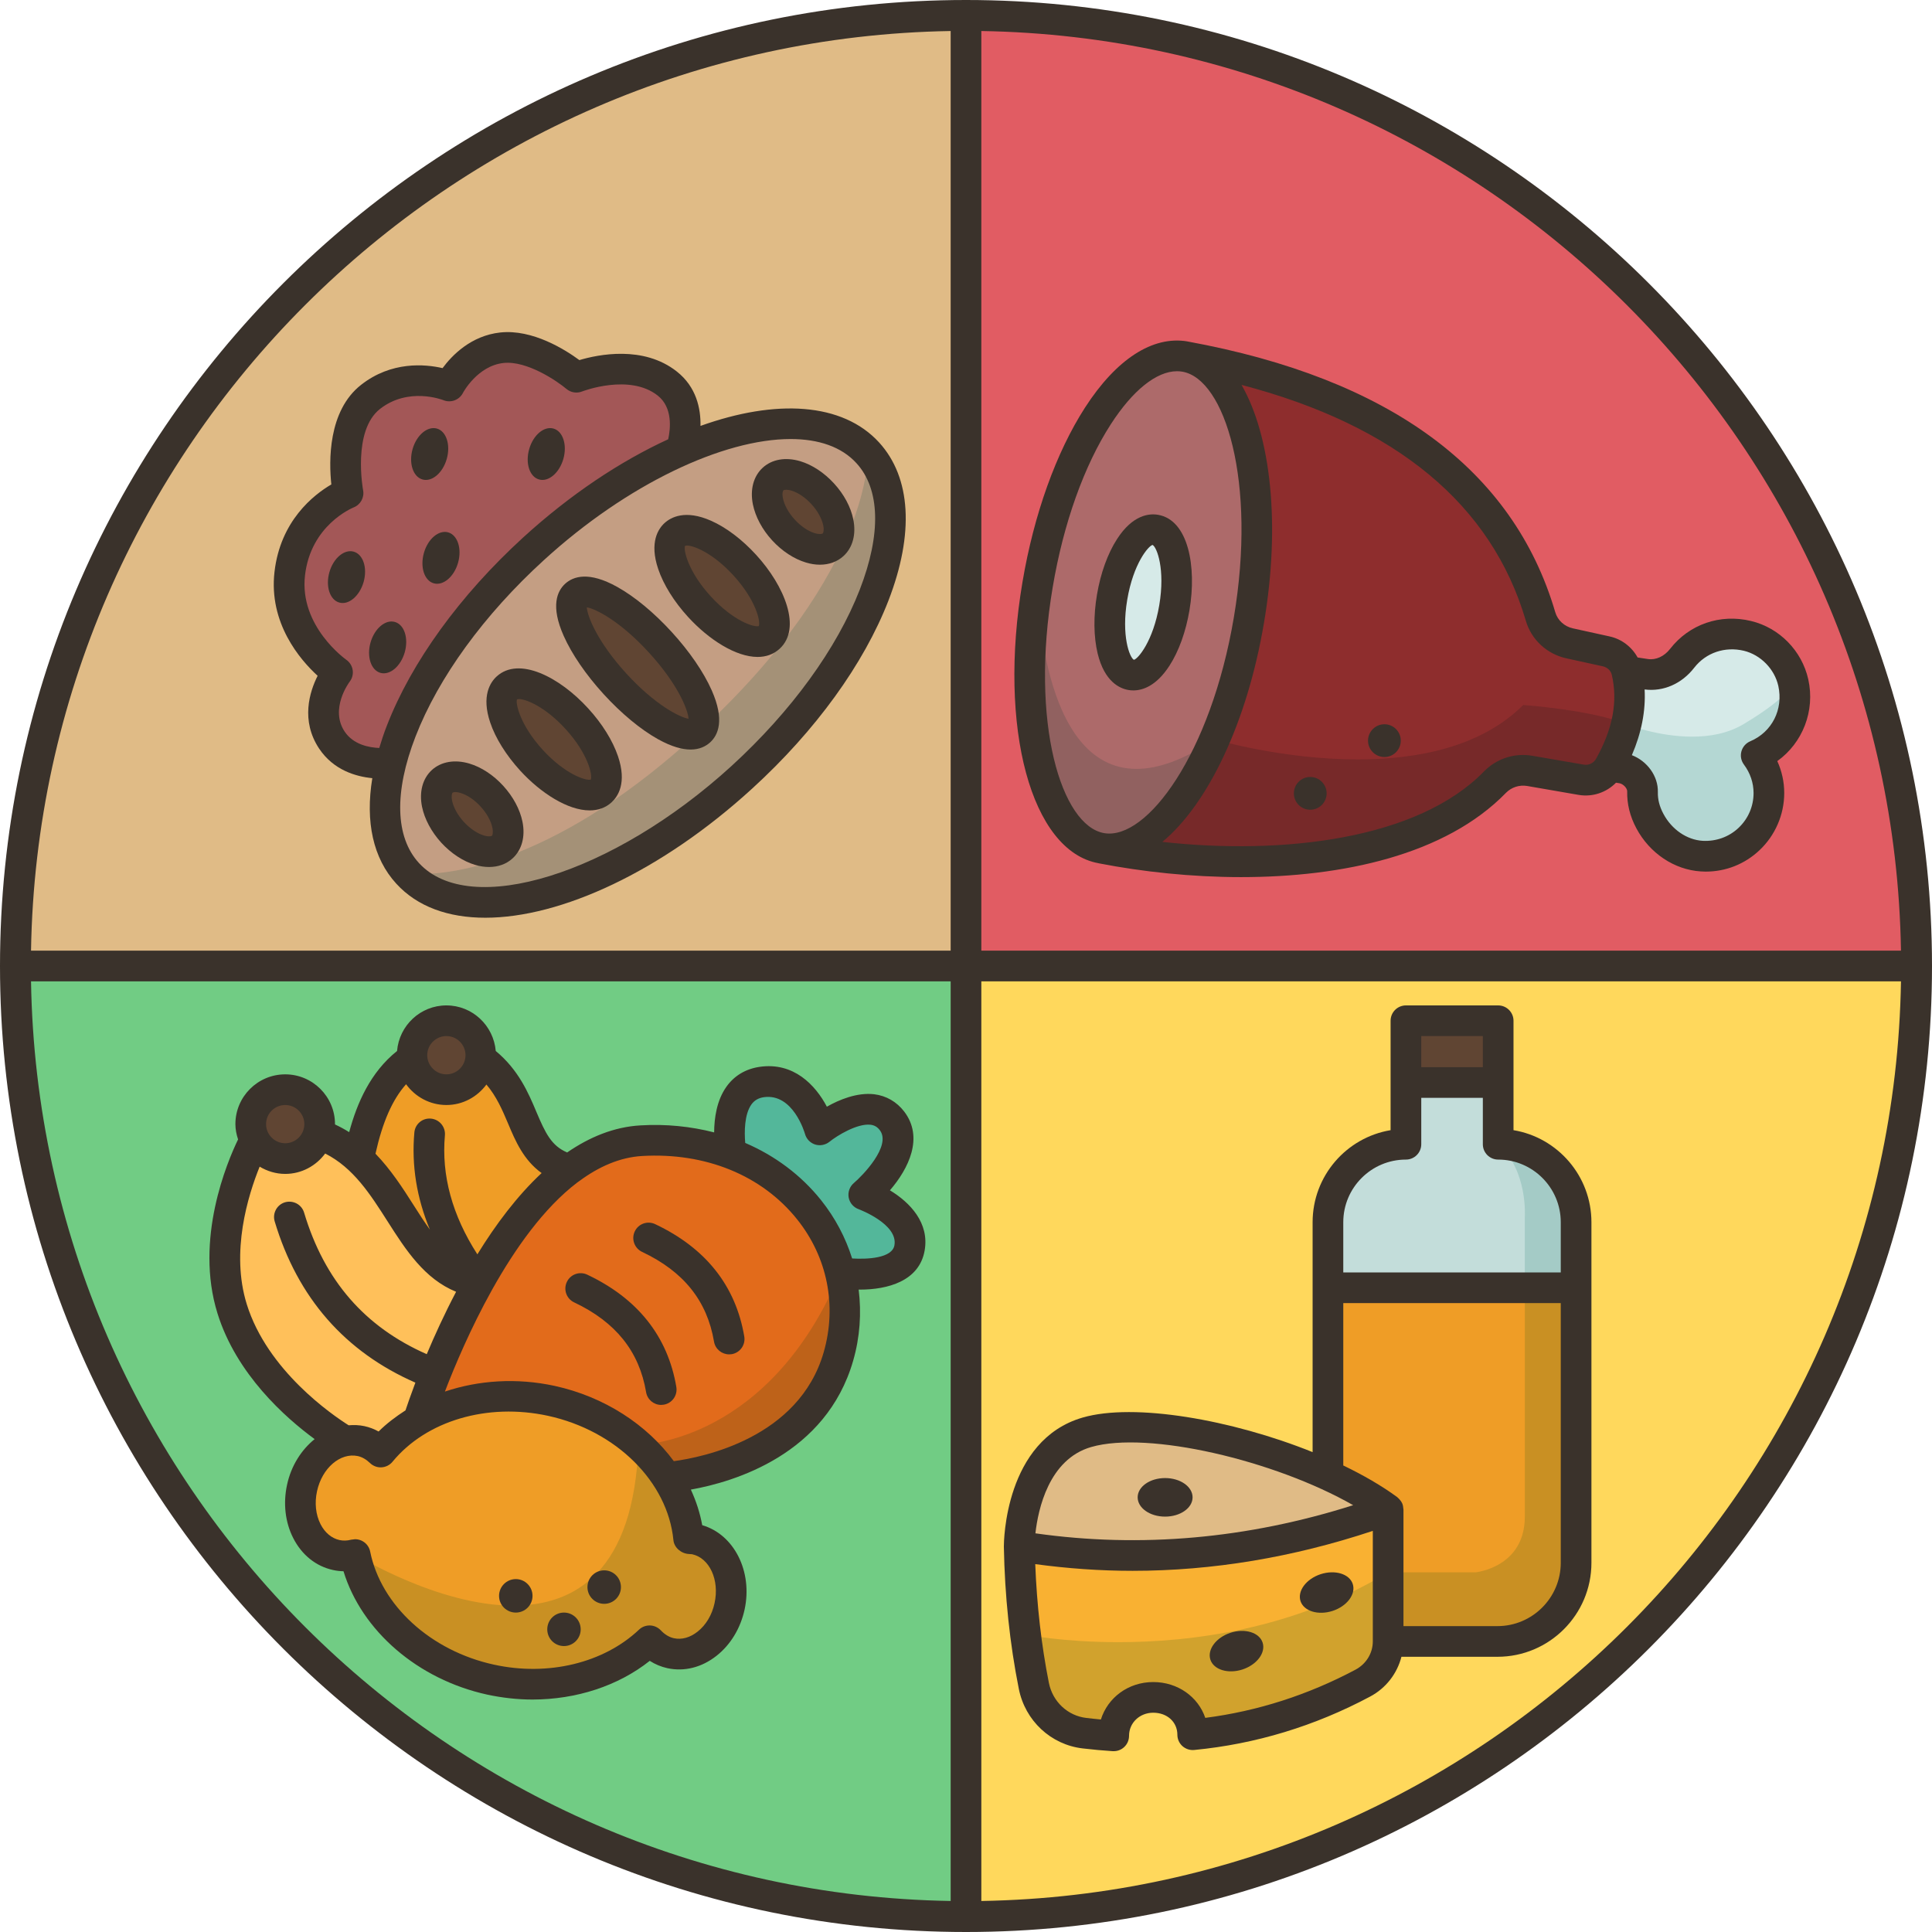
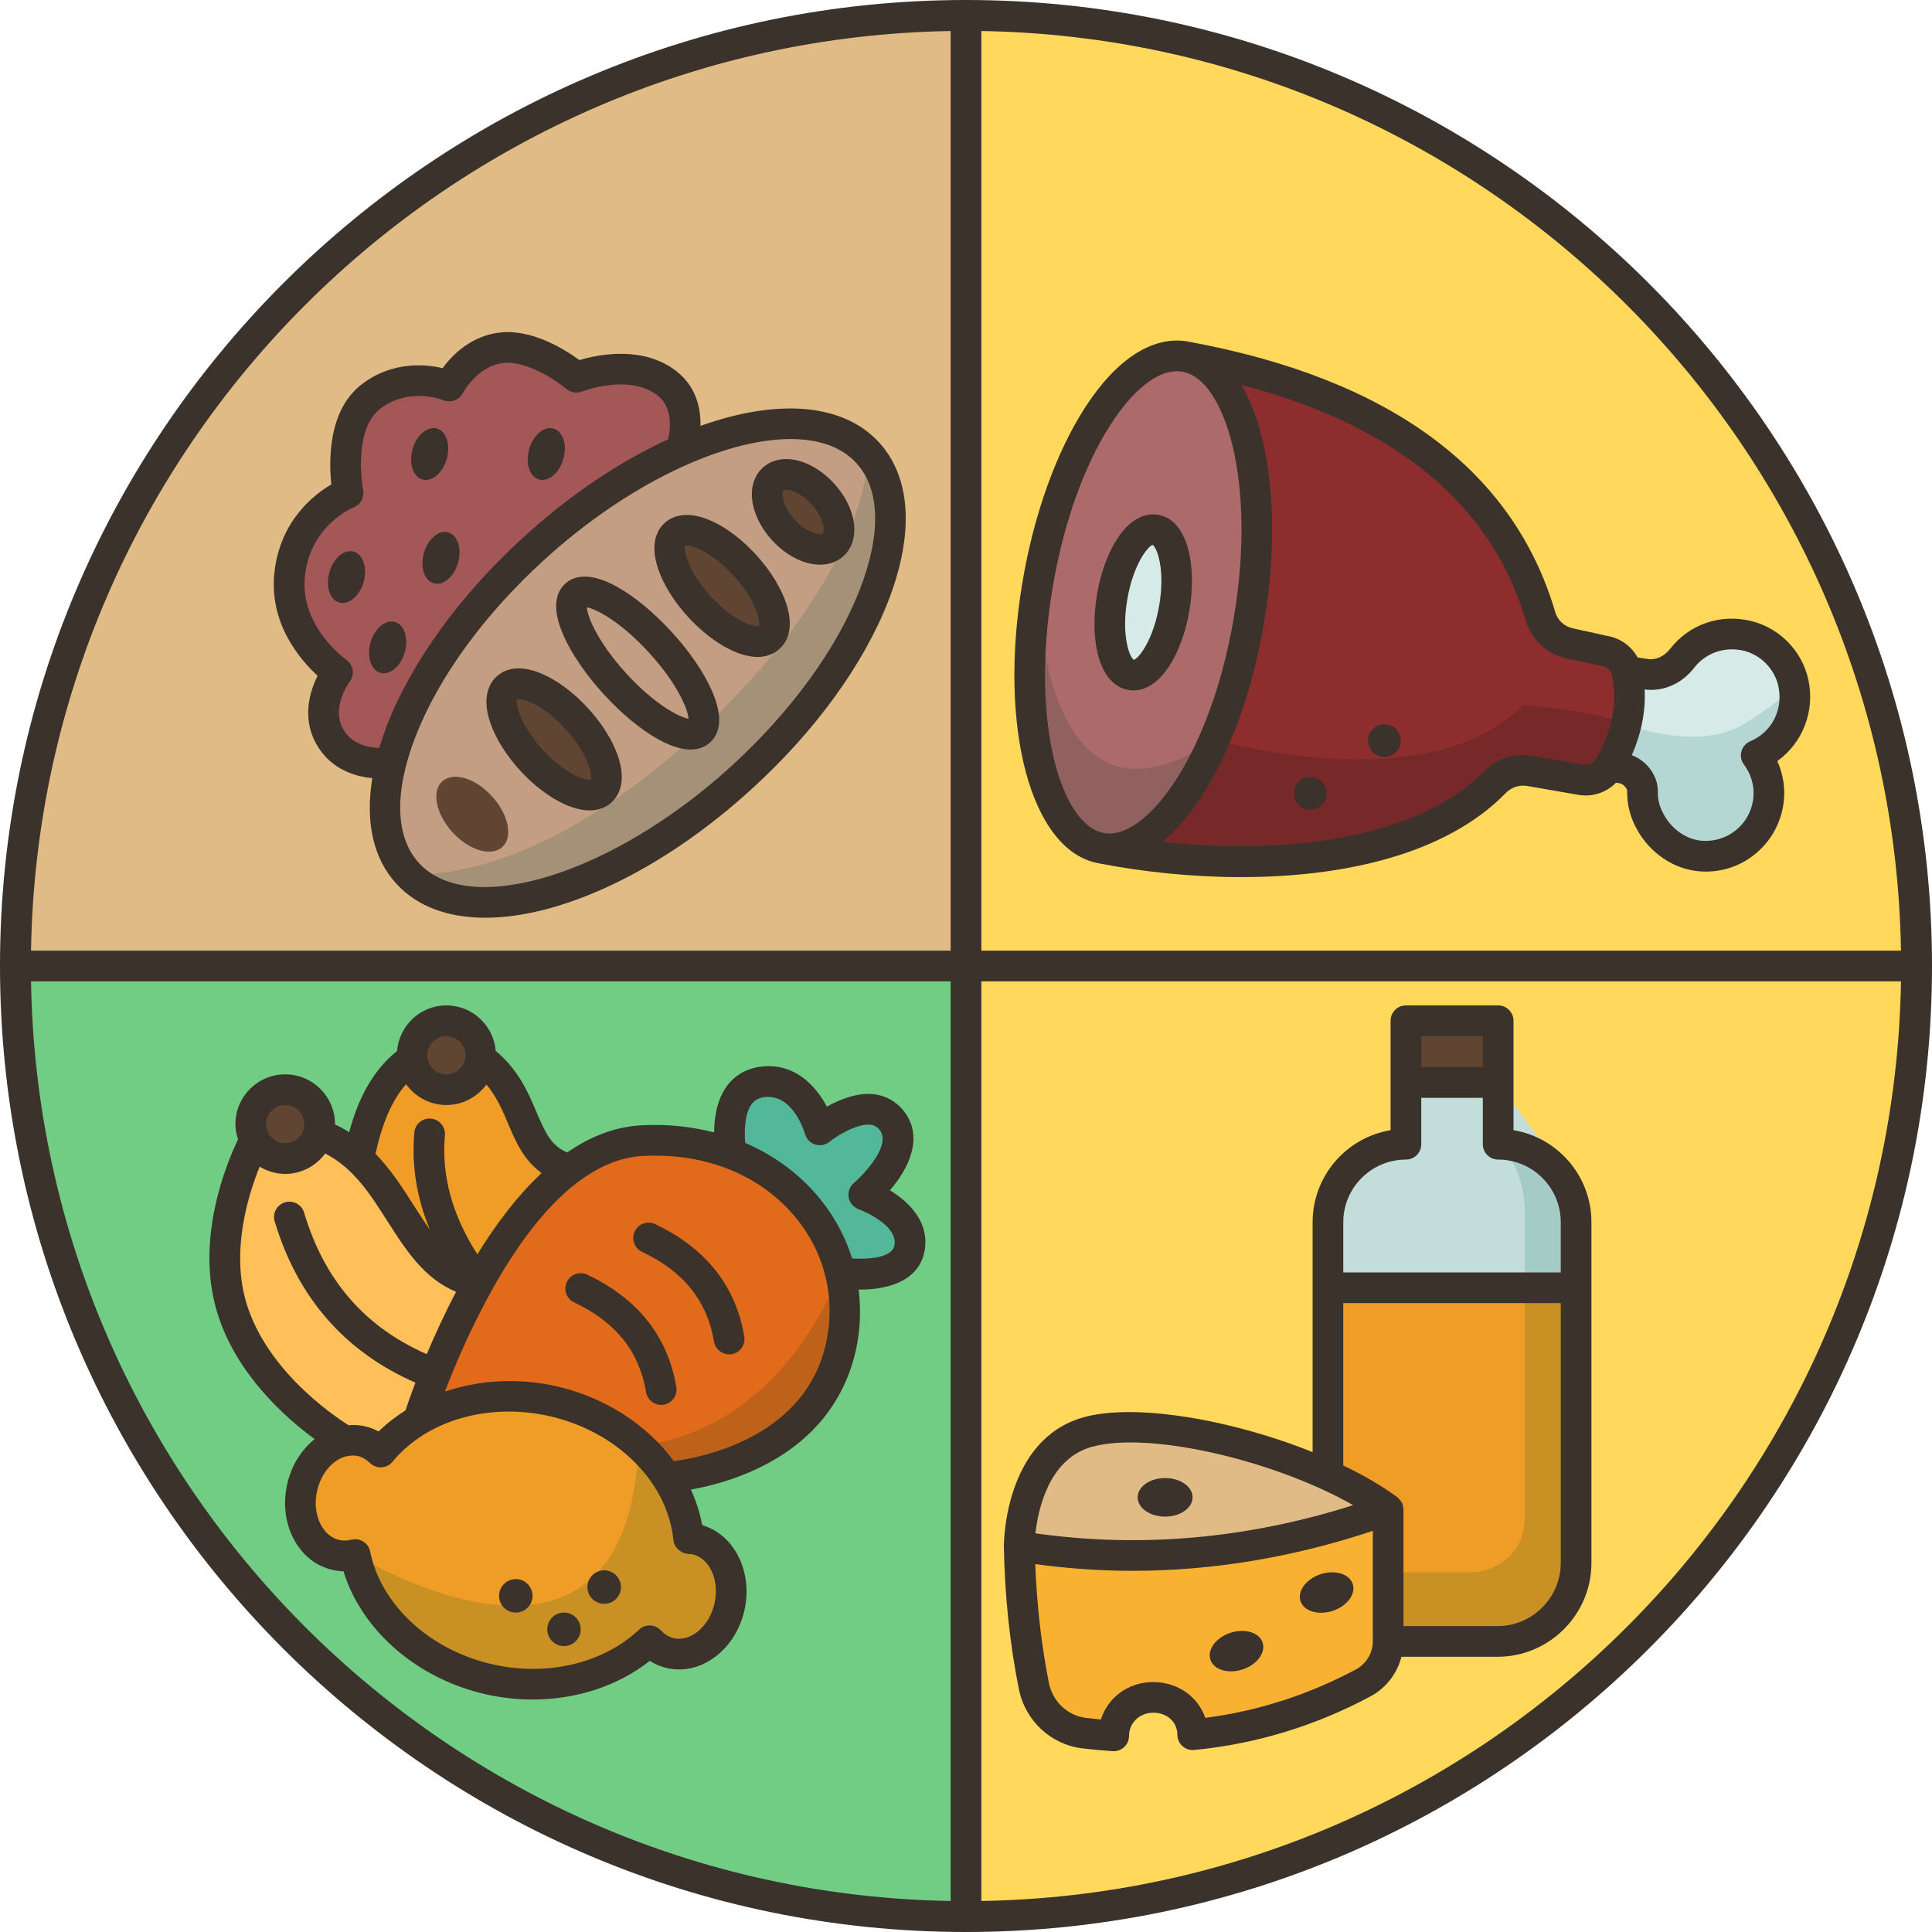
<svg xmlns="http://www.w3.org/2000/svg" height="126.0" preserveAspectRatio="xMidYMid meet" version="1.0" viewBox="0.0 0.0 126.0 126.0" width="126.0" zoomAndPan="magnify">
  <g>
    <g>
      <path d="M 63 1 C 28.762 1 1 28.762 1 63 C 1 97.238 28.762 125 63 125 C 97.238 125 125 97.238 125 63 C 125 28.762 97.238 1 63 1" fill="#ffd85c" />
    </g>
    <g>
-       <path d="M 125 63 L 63 63 L 63 1 C 97.238 1 125 28.762 125 63" fill="#e15c63" />
-     </g>
+       </g>
    <g>
      <path d="M 63 63 L 125 63 C 125 97.238 97.238 125 63 125 L 63 63" fill="#ffd85c" />
    </g>
    <g>
      <path d="M 63 63 L 63 125 C 28.762 125 1 97.238 1 63 L 63 63" fill="#71cc84" />
    </g>
    <g>
      <path d="M 63 1 L 63 63 L 1 63 C 1 28.762 28.762 1 63 1" fill="#e0bb86" />
    </g>
    <g>
      <path d="M 86.602 96.199 C 88.082 96.879 89.43 97.629 90.531 98.441 C 82.512 101.34 74.488 102.148 66.469 100.852 C 66.469 100.852 66.469 94.691 70.891 93.41 C 74.34 92.41 81.32 93.789 86.602 96.199" fill="#e0bb86" />
    </g>
    <g>
      <path d="M 106.09 43.781 C 106.551 45.77 106.148 47.84 104.961 49.98 C 104.602 50.629 103.859 50.98 103.121 50.848 L 99.762 50.27 C 98.93 50.129 98.082 50.41 97.488 51.012 C 92.02 56.641 80.359 56.98 71.852 55.32 C 75.648 55.961 79.949 49.309 81.449 40.449 C 82.949 31.598 81.082 23.898 77.27 23.25 C 88.27 25.27 97.5 30.09 100.469 40.211 C 100.73 41.09 101.469 41.762 102.371 41.961 L 104.75 42.48 C 105.41 42.629 105.941 43.129 106.09 43.781" fill="#8e2d2d" />
    </g>
    <g>
      <path d="M 77.27 23.25 C 81.082 23.898 82.949 31.598 81.449 40.449 C 79.949 49.309 75.648 55.961 71.852 55.32 C 68.039 54.68 66.168 46.98 67.668 38.121 C 69.168 29.27 73.461 22.609 77.27 23.25" fill="#ad6a6a" />
    </g>
    <g>
      <path d="M 56.59 29.531 C 60.352 33.641 56.68 43.109 48.391 50.691 C 40.102 58.262 30.34 61.07 26.582 56.961 C 25.051 55.281 24.75 52.711 25.5 49.75 C 26.59 45.441 29.879 40.289 34.789 35.801 C 37.918 32.941 41.27 30.75 44.418 29.379 C 49.602 27.09 54.262 26.969 56.59 29.531" fill="#c49e83" />
    </g>
    <g>
      <path d="M 43.52 25.012 C 45.441 26.531 44.418 29.371 44.418 29.371 L 44.418 29.379 C 41.27 30.75 37.918 32.941 34.789 35.801 C 29.879 40.289 26.59 45.441 25.5 49.75 C 25.5 49.75 22.898 50.152 21.641 48.27 C 20.238 46.16 22.012 43.848 22.012 43.848 C 22.012 43.848 18.441 41.359 18.898 37.41 C 19.352 33.461 22.699 32.16 22.699 32.16 C 22.699 32.16 21.82 27.719 24.168 25.879 C 26.52 24.039 29.301 25.172 29.301 25.172 C 29.301 25.172 30.441 22.93 32.73 22.68 C 35.031 22.43 37.59 24.602 37.59 24.602 C 37.59 24.602 41.18 23.172 43.52 25.012" fill="#a35757" />
    </g>
    <g>
      <path d="M 53.66 32.211 C 54.738 33.391 55.039 34.879 54.332 35.531 C 53.621 36.18 52.168 35.738 51.09 34.559 C 50.012 33.379 49.711 31.891 50.418 31.238 C 51.129 30.59 52.582 31.031 53.66 32.211" fill="#604533" />
    </g>
    <g>
      <path d="M 48.57 36.859 C 50.27 38.719 50.988 40.832 50.168 41.57 C 49.352 42.32 47.309 41.418 45.609 39.559 C 43.91 37.711 43.199 35.59 44.02 34.848 C 44.84 34.098 46.879 35 48.57 36.859" fill="#604533" />
    </g>
    <g>
-       <path d="M 43.07 41.891 C 45.309 44.34 46.461 46.93 45.641 47.68 C 44.82 48.43 42.34 47.051 40.109 44.598 C 37.871 42.152 36.719 39.551 37.531 38.809 C 38.352 38.059 40.832 39.441 43.07 41.891" fill="#604533" />
-     </g>
+       </g>
    <g>
      <path d="M 37.621 46.871 C 39.32 48.73 40.031 50.84 39.211 51.59 C 38.391 52.332 36.359 51.43 34.66 49.582 C 32.961 47.719 32.25 45.598 33.059 44.859 C 33.879 44.109 35.918 45.012 37.621 46.871" fill="#604533" />
    </g>
    <g>
      <path d="M 32.082 51.93 C 33.168 53.109 33.469 54.598 32.762 55.238 C 32.051 55.891 30.59 55.461 29.512 54.281 C 28.43 53.09 28.129 51.609 28.84 50.961 C 29.551 50.309 31 50.738 32.082 51.93" fill="#604533" />
    </g>
    <g>
      <path d="M 116.949 44.52 C 117.422 46.621 116.289 48.531 114.539 49.27 C 115.051 49.949 115.359 50.801 115.359 51.719 C 115.359 54.082 113.371 55.98 110.98 55.832 C 109.551 55.738 108.281 54.82 107.602 53.551 C 107.238 52.871 107.109 52.23 107.121 51.629 C 107.141 50.891 106.469 50.199 105.738 50.09 L 104.961 49.98 C 106.148 47.84 106.551 45.77 106.09 43.781 L 107.32 43.969 C 108.25 44.109 109.129 43.668 109.711 42.93 C 110.648 41.719 112.238 41.051 113.961 41.469 C 115.441 41.832 116.621 43.039 116.949 44.52" fill="#d6eae8" />
    </g>
    <g>
      <path d="M 75.359 34.559 C 76.48 34.75 77.031 37.02 76.59 39.629 C 76.148 42.238 74.879 44.199 73.762 44.012 C 72.641 43.82 72.09 41.551 72.531 38.941 C 72.969 36.332 74.238 34.371 75.359 34.559" fill="#d6eae8" />
    </g>
    <g>
      <path d="M 97.711 66.57 L 97.711 70.598 L 91.691 70.598 L 91.691 66.57 L 97.711 66.57" fill="#604533" />
    </g>
    <g>
-       <path d="M 102.789 79.711 L 102.789 83.98 L 86.609 83.98 L 86.609 79.711 C 86.609 76.902 88.879 74.621 91.691 74.621 L 91.691 70.598 L 97.711 70.598 L 97.711 74.621 C 100.512 74.621 102.789 76.902 102.789 79.711" fill="#c3ddda" />
+       <path d="M 102.789 79.711 L 102.789 83.98 L 86.609 83.98 L 86.609 79.711 C 86.609 76.902 88.879 74.621 91.691 74.621 L 91.691 70.598 L 97.711 70.598 C 100.512 74.621 102.789 76.902 102.789 79.711" fill="#c3ddda" />
    </g>
    <g>
      <path d="M 102.789 83.98 L 102.789 101.918 C 102.789 104.75 100.488 107.051 97.66 107.051 L 90.531 107.051 L 90.531 98.441 C 89.43 97.629 88.082 96.879 86.602 96.199 L 86.609 96.168 L 86.609 83.98 L 102.789 83.98" fill="#ef9d26" />
    </g>
    <g>
      <path d="M 90.531 98.441 L 90.531 107.051 C 90.531 108.191 89.891 109.23 88.879 109.77 C 85.262 111.699 81.559 112.77 77.789 113.129 C 77.789 111.711 76.629 110.699 75.211 110.699 C 73.789 110.699 72.629 111.781 72.629 113.211 C 72 113.168 71.359 113.109 70.73 113.031 C 69.082 112.84 67.75 111.582 67.43 109.949 C 66.852 107.039 66.531 104.012 66.469 100.852 C 74.488 102.148 82.512 101.34 90.531 98.441" fill="#f9b132" />
    </g>
    <g>
      <path d="M 56.332 77.918 C 56.332 77.918 59.73 79.098 59.32 81.391 C 58.91 83.68 54.801 83 54.801 83 C 53.949 79.559 51.359 76.641 47.691 75.238 C 47.641 74.969 46.949 70.969 49.68 70.57 C 52.5 70.16 53.461 73.691 53.461 73.691 C 53.461 73.691 56.648 71.098 58.168 73.098 C 59.699 75.098 56.332 77.918 56.332 77.918" fill="#53b79a" />
    </g>
    <g>
      <path d="M 47.691 75.238 C 51.359 76.641 53.949 79.559 54.801 83 C 55.23 84.73 55.219 86.598 54.68 88.469 C 52.559 95.809 43.469 96.348 43.469 96.348 C 41.918 93.961 39.25 92.082 35.961 91.359 C 32.781 90.668 29.68 91.199 27.301 92.598 C 27.34 92.461 27.711 91.309 28.379 89.641 C 29.039 87.98 30 85.82 31.211 83.641 L 31.219 83.641 C 32.781 80.848 34.77 78.051 37.141 76.27 C 38.57 75.191 40.129 74.488 41.82 74.391 C 43.969 74.262 45.961 74.582 47.691 75.238" fill="#e26b1b" />
    </g>
    <g>
      <path d="M 22.488 93.969 C 22.84 93.91 23.199 93.902 23.551 93.98 C 24.039 94.09 24.469 94.348 24.832 94.699 C 25.5 93.879 26.34 93.168 27.289 92.609 L 27.301 92.598 C 29.68 91.199 32.781 90.668 35.961 91.359 C 39.25 92.082 41.918 93.961 43.469 96.348 C 44.27 97.582 44.77 98.941 44.91 100.352 C 45.059 100.352 45.199 100.352 45.352 100.391 C 47.031 100.75 48.031 102.711 47.582 104.762 C 47.129 106.809 45.41 108.18 43.73 107.82 C 43.191 107.699 42.738 107.398 42.359 107.012 C 39.898 109.332 36.012 110.418 31.988 109.539 C 27.34 108.531 23.918 105.18 23.16 101.379 C 22.762 101.488 22.34 101.5 21.93 101.41 C 20.25 101.051 19.25 99.09 19.699 97.039 C 20.051 95.43 21.191 94.23 22.48 93.969 L 22.488 93.969" fill="#ef9d26" />
    </g>
    <g>
      <path d="M 31.359 69.039 C 34.691 71.449 33.641 75.289 37.141 76.27 C 34.77 78.051 32.781 80.848 31.219 83.641 L 31.211 83.641 C 27.301 83.031 26.398 78.34 23.391 75.559 C 23.941 72.789 24.859 70.418 26.859 69.039 L 26.871 69.039 C 26.98 70.18 27.941 71.059 29.109 71.059 C 30.281 71.059 31.238 70.18 31.352 69.039 L 31.359 69.039" fill="#ef9d26" />
    </g>
    <g>
      <path d="M 31.359 68.82 L 31.352 69.039 C 31.238 70.18 30.281 71.059 29.109 71.059 C 27.941 71.059 26.98 70.18 26.871 69.039 L 26.859 68.82 C 26.859 67.582 27.871 66.57 29.109 66.57 C 30.352 66.57 31.359 67.582 31.359 68.82" fill="#604533" />
    </g>
    <g>
      <path d="M 28.379 89.641 C 27.711 91.309 27.34 92.461 27.301 92.598 L 27.289 92.609 C 26.34 93.168 25.5 93.879 24.832 94.699 C 24.469 94.348 24.039 94.09 23.551 93.98 C 23.199 93.902 22.84 93.91 22.488 93.969 L 22.48 93.969 C 22.148 93.781 16.762 90.57 15.141 85.359 C 13.488 80.082 16.621 74.379 16.621 74.379 C 17 75.082 17.75 75.559 18.602 75.559 C 19.621 75.559 20.48 74.879 20.762 73.949 C 21.809 74.32 22.66 74.879 23.391 75.559 C 26.398 78.34 27.301 83.031 31.211 83.641 C 30 85.82 29.039 87.98 28.379 89.641" fill="#ffc05a" />
    </g>
    <g>
      <path d="M 20.762 73.949 C 20.48 74.879 19.621 75.559 18.602 75.559 C 17.75 75.559 17 75.082 16.621 74.379 L 16.621 74.371 C 16.449 74.051 16.352 73.691 16.352 73.309 C 16.352 72.07 17.359 71.059 18.602 71.059 C 19.84 71.059 20.852 72.07 20.852 73.309 C 20.852 73.531 20.82 73.75 20.762 73.949" fill="#604533" />
    </g>
    <g>
      <path d="M 31.629 58.852 L 31.629 58.852 M 31.633 58.852 C 36.277 58.848 42.645 55.918 48.328 50.746 C 42.645 55.918 36.277 58.852 31.633 58.852 M 26.586 56.969 C 26.586 56.965 26.582 56.961 26.582 56.961 C 26.582 56.961 26.586 56.965 26.586 56.969 M 48.371 50.707 C 48.379 50.703 48.383 50.695 48.391 50.691 C 54.469 45.133 58.066 38.555 58.066 33.824 C 58.066 38.555 54.469 45.133 48.391 50.691 C 48.383 50.695 48.379 50.703 48.371 50.707" fill="#bcac7a" />
    </g>
    <g>
      <path d="M 31.629 58.852 C 29.516 58.852 27.762 58.246 26.586 56.969 C 26.586 56.965 26.582 56.961 26.582 56.961 C 26.582 56.961 26.863 57.004 27.398 57.004 C 29.66 57.004 36.453 56.191 45.641 47.68 C 45.641 47.676 45.645 47.676 45.648 47.672 C 57.004 37.152 56.59 29.531 56.59 29.531 C 57.594 30.625 58.066 32.102 58.066 33.824 C 58.066 38.555 54.469 45.133 48.391 50.691 C 48.383 50.695 48.379 50.703 48.371 50.707 C 48.359 50.719 48.344 50.734 48.328 50.746 C 42.645 55.918 36.277 58.848 31.633 58.852 C 31.633 58.852 31.629 58.852 31.629 58.852" fill="#a49177" />
    </g>
    <g>
      <path d="M 45.641 47.68 C 45.641 47.676 45.645 47.676 45.648 47.672 C 45.645 47.676 45.641 47.676 45.641 47.68" fill="#513f2e" />
    </g>
    <g>
      <path d="M 80.883 56.191 L 80.883 56.191 M 80.883 56.191 C 87.277 56.191 93.715 54.82 97.41 51.094 C 93.715 54.82 87.277 56.191 80.883 56.191 M 111.246 55.84 L 111.246 55.84 M 111.246 55.84 C 113.516 55.836 115.359 53.992 115.359 51.719 C 115.359 53.992 113.516 55.84 111.246 55.84 M 110.988 55.832 C 110.984 55.832 110.984 55.832 110.98 55.832 C 110.969 55.828 110.957 55.828 110.945 55.828 C 110.957 55.828 110.969 55.828 110.98 55.832 C 110.984 55.832 110.984 55.832 110.988 55.832 M 72.359 55.363 L 72.359 55.363 M 72.363 55.363 C 74.781 55.359 77.336 52.559 79.211 48.223 C 77.336 52.559 74.781 55.359 72.363 55.363 M 107.121 51.621 C 107.137 50.883 106.469 50.199 105.738 50.09 L 104.961 49.98 C 105.477 49.051 105.844 48.133 106.059 47.23 C 105.844 48.133 105.477 49.051 104.961 49.98 L 105.738 50.09 C 106.469 50.199 107.137 50.883 107.121 51.621 M 97.527 50.973 C 98.012 50.5 98.664 50.234 99.336 50.234 C 98.664 50.234 98.012 50.5 97.527 50.973 M 103.43 50.879 L 103.43 50.879 M 103.43 50.879 C 104.051 50.875 104.633 50.547 104.945 50.004 C 104.633 50.547 104.051 50.875 103.43 50.879 M 99.75 50.27 C 99.746 50.27 99.746 50.266 99.742 50.266 C 99.746 50.266 99.746 50.27 99.75 50.27 M 99.734 50.266 L 99.734 50.266 M 99.336 50.234 L 99.336 50.234" fill="#bd545a" />
    </g>
    <g>
      <path d="M 80.883 56.191 C 77.75 56.191 74.633 55.863 71.852 55.32 C 72.02 55.348 72.191 55.363 72.359 55.363 C 72.359 55.363 72.363 55.363 72.363 55.363 C 74.781 55.359 77.336 52.559 79.211 48.223 C 79.289 48.246 83.637 49.527 88.551 49.527 C 92.391 49.527 96.57 48.746 99.34 45.977 C 99.34 45.977 103.898 46.309 106.055 47.23 C 106.055 47.23 106.055 47.23 106.059 47.23 C 105.844 48.133 105.477 49.051 104.961 49.98 C 104.957 49.988 104.949 49.996 104.945 50.004 C 104.633 50.547 104.051 50.875 103.43 50.879 C 103.324 50.875 103.223 50.867 103.121 50.848 L 99.762 50.27 C 99.758 50.27 99.754 50.27 99.75 50.27 C 99.746 50.27 99.746 50.266 99.742 50.266 C 99.738 50.266 99.734 50.266 99.734 50.266 C 99.602 50.246 99.469 50.234 99.336 50.234 C 98.664 50.234 98.012 50.5 97.527 50.973 C 97.516 50.984 97.504 50.996 97.488 51.012 C 97.465 51.039 97.438 51.066 97.41 51.094 C 93.715 54.82 87.277 56.191 80.883 56.191" fill="#772929" />
    </g>
    <g>
      <path d="M 72.359 55.363 C 72.191 55.363 72.02 55.348 71.852 55.32 C 68.934 54.828 67.152 50.203 67.152 44.082 C 67.152 42.211 67.32 40.195 67.668 38.121 C 67.668 38.121 67.727 50.145 74.121 50.145 C 75.5 50.145 77.176 49.582 79.207 48.223 C 79.207 48.223 79.211 48.223 79.211 48.223 C 77.336 52.559 74.781 55.359 72.363 55.363 C 72.363 55.363 72.359 55.363 72.359 55.363" fill="#916160" />
    </g>
    <g>
      <path d="M 111.246 55.84 C 111.16 55.84 111.074 55.836 110.988 55.832 C 110.984 55.832 110.984 55.832 110.98 55.832 C 110.969 55.828 110.957 55.828 110.945 55.828 C 109.531 55.727 108.273 54.809 107.602 53.551 C 107.254 52.895 107.117 52.277 107.121 51.695 C 107.121 51.672 107.121 51.652 107.121 51.629 C 107.121 51.629 107.121 51.625 107.121 51.621 C 107.137 50.883 106.469 50.199 105.738 50.09 L 104.961 49.98 C 105.477 49.051 105.844 48.133 106.059 47.23 C 106.145 47.266 108.141 48.043 110.359 48.043 C 111.492 48.043 112.68 47.84 113.703 47.23 C 116.766 45.406 116.949 44.52 116.949 44.52 C 117.023 44.844 117.059 45.164 117.059 45.473 C 117.055 47.18 116.02 48.645 114.539 49.27 C 115.051 49.949 115.359 50.801 115.359 51.719 C 115.359 53.992 113.516 55.836 111.246 55.84" fill="#b4d7d3" />
    </g>
    <g>
      <path d="M 72.629 113.211 C 72 113.168 71.359 113.109 70.73 113.031 C 69.082 112.84 67.75 111.582 67.43 109.949 C 67.285 109.223 67.156 108.488 67.043 107.746 C 67.156 108.488 67.285 109.223 67.43 109.949 C 67.75 111.582 69.082 112.84 70.73 113.031 C 71.359 113.109 72 113.168 72.629 113.211 C 72.629 111.781 73.789 110.699 75.211 110.699 C 76.629 110.699 77.789 111.711 77.789 113.129 C 81.559 112.77 85.262 111.699 88.879 109.77 C 89.891 109.23 90.531 108.191 90.531 107.051 L 97.66 107.051 C 100.488 107.051 102.789 104.75 102.789 101.918 L 102.789 83.98 L 99.445 83.98 L 102.789 83.98 L 102.789 79.711 L 102.789 101.918 C 102.789 104.75 100.488 107.051 97.66 107.051 L 90.531 107.051 C 90.531 108.191 89.891 109.23 88.879 109.77 C 85.262 111.699 81.559 112.77 77.789 113.129 C 77.789 111.711 76.629 110.699 75.211 110.699 C 73.789 110.699 72.629 111.781 72.629 113.211 M 67.043 107.742 C 67.043 107.742 67.043 107.738 67.043 107.734 C 67.043 107.738 67.043 107.742 67.043 107.742" fill="#d6c654" />
    </g>
    <g>
      <path d="M 102.789 83.98 L 99.445 83.98 C 99.445 81.309 99.445 79.371 99.445 79.371 C 99.445 79.371 99.66 76.34 97.711 74.621 C 100.512 74.621 102.789 76.902 102.789 79.711 L 102.789 83.98" fill="#a4cbc6" />
    </g>
    <g>
      <path d="M 97.66 107.051 L 90.531 107.051 L 90.531 102.543 L 96.234 102.543 C 96.234 102.543 99.445 102.23 99.445 98.91 C 99.445 96.738 99.445 89.039 99.445 83.98 L 102.789 83.98 L 102.789 101.918 C 102.789 104.75 100.488 107.051 97.66 107.051" fill="#c99023" />
    </g>
    <g>
-       <path d="M 72.629 113.211 C 72 113.168 71.359 113.109 70.73 113.031 C 69.082 112.84 67.75 111.582 67.43 109.949 C 67.285 109.223 67.156 108.488 67.043 107.746 C 67.043 107.746 67.043 107.746 67.043 107.742 C 67.043 107.742 67.043 107.738 67.043 107.734 C 66.984 107.363 66.934 106.984 66.887 106.609 C 66.887 106.609 69.305 107.098 72.941 107.098 C 77.637 107.098 84.359 106.281 90.531 102.543 L 90.531 107.051 C 90.531 108.191 89.891 109.23 88.879 109.77 C 85.262 111.699 81.559 112.77 77.789 113.129 C 77.789 111.711 76.629 110.699 75.211 110.699 C 73.789 110.699 72.629 111.781 72.629 113.211" fill="#d1a22d" />
-     </g>
+       </g>
    <g>
      <path d="M 34.77 109.844 L 34.77 109.844 M 34.77 109.844 C 37.715 109.844 40.41 108.812 42.293 107.07 C 40.41 108.812 37.715 109.844 34.77 109.844 M 32.035 109.551 C 32.02 109.547 32.004 109.543 31.988 109.539 C 27.34 108.531 23.918 105.18 23.16 101.379 C 23.918 105.18 27.34 108.531 31.988 109.539 C 32.004 109.543 32.02 109.547 32.035 109.551 M 44.27 107.879 L 44.27 107.879 M 44.273 107.879 C 45.758 107.879 47.16 106.605 47.574 104.793 C 47.16 106.605 45.758 107.879 44.273 107.879 M 43.746 107.824 C 43.738 107.82 43.734 107.82 43.73 107.82 C 43.191 107.699 42.738 107.398 42.359 107.012 C 42.355 107.016 42.348 107.02 42.344 107.027 C 42.348 107.02 42.355 107.016 42.359 107.012 C 42.738 107.398 43.191 107.699 43.73 107.82 C 43.734 107.82 43.738 107.82 43.746 107.824 M 47.582 104.762 C 48.031 102.711 47.031 100.75 45.352 100.391 C 47.031 100.75 48.031 102.711 47.582 104.762" fill="#5fbb78" />
    </g>
    <g>
      <path d="M 43.469 96.348 C 42.973 95.582 42.359 94.871 41.648 94.23 C 42.02 94.223 50.203 93.961 54.801 83 C 55.23 84.73 55.219 86.598 54.68 88.469 C 54.652 88.566 54.621 88.66 54.594 88.758 C 52.332 95.793 43.543 96.344 43.469 96.348" fill="#be6219" />
    </g>
    <g>
      <path d="M 34.77 109.844 C 33.875 109.844 32.957 109.75 32.035 109.551 C 32.02 109.547 32.004 109.543 31.988 109.539 C 27.34 108.531 23.918 105.18 23.16 101.379 C 23.16 101.379 28.523 104.715 33.473 104.715 C 37.543 104.715 41.34 102.457 41.637 94.23 C 41.637 94.23 41.641 94.23 41.648 94.23 C 42.359 94.871 42.973 95.582 43.469 96.348 C 44.27 97.582 44.77 98.941 44.91 100.352 C 45.059 100.352 45.199 100.352 45.352 100.391 C 47.031 100.75 48.031 102.711 47.582 104.762 C 47.578 104.773 47.574 104.785 47.574 104.793 C 47.16 106.605 45.758 107.879 44.273 107.879 C 44.273 107.879 44.273 107.879 44.27 107.879 C 44.098 107.879 43.922 107.859 43.746 107.824 C 43.738 107.82 43.734 107.82 43.73 107.82 C 43.191 107.699 42.738 107.398 42.359 107.012 C 42.355 107.016 42.348 107.02 42.344 107.027 C 42.328 107.039 42.309 107.055 42.293 107.07 C 40.41 108.812 37.715 109.844 34.77 109.844" fill="#c99023" />
    </g>
    <g>
      <path d="M 64 123.977 L 64 64 L 123.977 64 C 123.441 96.84 96.84 123.441 64 123.977 Z M 2.023 64 L 62 64 L 62 123.977 C 29.16 123.441 2.559 96.84 2.023 64 Z M 62 2.023 L 62 62 L 2.023 62 C 2.559 29.16 29.16 2.559 62 2.023 Z M 123.977 62 L 64 62 L 64 2.023 C 96.84 2.559 123.441 29.16 123.977 62 Z M 63 0 C 28.262 0 0 28.262 0 63 C 0 97.738 28.262 126 63 126 C 97.738 126 126 97.738 126 63 C 126 28.262 97.738 0 63 0" fill="#3a322b" />
    </g>
    <g>
      <path d="M 42.328 42.566 C 44.203 44.613 44.867 46.281 44.906 46.875 C 44.32 46.781 42.719 45.969 40.844 43.922 C 38.973 41.871 38.309 40.203 38.27 39.609 C 38.855 39.703 40.457 40.516 42.328 42.566 Z M 39.367 45.27 C 40.52 46.531 41.781 47.578 42.918 48.211 C 43.805 48.703 44.5 48.883 45.039 48.883 C 45.633 48.883 46.039 48.664 46.316 48.414 C 46.836 47.938 47.277 46.961 46.414 45.016 C 45.887 43.828 44.961 42.477 43.805 41.215 C 42.652 39.953 41.391 38.91 40.254 38.277 C 38.395 37.238 37.379 37.594 36.859 38.07 C 36.336 38.547 35.895 39.523 36.762 41.469 C 37.289 42.656 38.215 44.008 39.367 45.27" fill="#3a322b" />
    </g>
    <g>
      <path d="M 44.676 35.598 L 44.801 35.578 C 45.246 35.578 46.492 36.062 47.836 37.531 C 49.301 39.137 49.609 40.523 49.488 40.832 C 49.168 40.926 47.816 40.492 46.352 38.891 C 44.848 37.246 44.562 35.828 44.676 35.598 Z M 44.875 40.238 C 46.227 41.715 47.988 42.844 49.41 42.844 C 49.949 42.844 50.441 42.68 50.844 42.312 C 52.297 40.98 51.176 38.219 49.312 36.184 C 48.398 35.184 47.355 34.395 46.371 33.961 C 44.691 33.219 43.754 33.734 43.344 34.109 C 42.934 34.48 42.336 35.367 42.926 37.109 C 43.27 38.129 43.961 39.238 44.875 40.238" fill="#3a322b" />
    </g>
    <g>
      <path d="M 51.094 31.98 C 51.113 31.961 51.176 31.941 51.277 31.941 C 51.359 31.941 51.473 31.953 51.613 31.996 C 52.047 32.125 52.527 32.449 52.922 32.883 C 53.32 33.316 53.598 33.824 53.691 34.266 C 53.754 34.582 53.695 34.754 53.66 34.789 C 53.621 34.824 53.445 34.863 53.137 34.773 C 52.703 34.641 52.227 34.32 51.828 33.883 C 51.43 33.449 51.152 32.945 51.062 32.5 C 50.996 32.184 51.055 32.016 51.094 31.98 Z M 50.352 35.234 C 50.996 35.938 51.781 36.453 52.566 36.688 C 52.875 36.781 53.18 36.828 53.473 36.828 C 54.066 36.828 54.602 36.637 55.008 36.266 C 55.613 35.715 55.848 34.84 55.648 33.871 C 55.488 33.07 55.043 32.238 54.398 31.535 C 53.758 30.832 52.969 30.312 52.188 30.078 C 51.234 29.797 50.348 29.949 49.742 30.504 C 49.141 31.055 48.906 31.926 49.102 32.898 C 49.266 33.699 49.707 34.531 50.352 35.234" fill="#3a322b" />
    </g>
    <g>
-       <path d="M 32.082 54.508 C 32.043 54.539 31.867 54.582 31.559 54.488 C 31.125 54.359 30.648 54.035 30.25 53.602 C 29.855 53.168 29.574 52.664 29.484 52.219 C 29.422 51.902 29.477 51.73 29.516 51.699 C 29.535 51.68 29.598 51.656 29.699 51.656 C 29.785 51.656 29.898 51.672 30.035 51.715 C 30.473 51.844 30.949 52.168 31.344 52.602 C 31.742 53.035 32.023 53.539 32.113 53.984 C 32.176 54.301 32.121 54.473 32.082 54.508 Z M 32.824 51.254 C 32.18 50.547 31.395 50.031 30.609 49.797 C 29.66 49.516 28.77 49.668 28.164 50.219 C 27.562 50.773 27.328 51.645 27.523 52.613 C 27.688 53.418 28.133 54.246 28.773 54.953 C 29.418 55.656 30.203 56.172 30.988 56.406 C 31.301 56.5 31.605 56.543 31.895 56.543 C 32.492 56.543 33.027 56.352 33.43 55.98 C 34.035 55.43 34.27 54.559 34.074 53.59 C 33.91 52.785 33.465 51.957 32.824 51.254" fill="#3a322b" />
-     </g>
+       </g>
    <g>
      <path d="M 38.531 50.844 C 38.219 50.934 36.859 50.504 35.395 48.902 C 33.895 47.258 33.609 45.84 33.719 45.609 L 33.844 45.59 C 34.289 45.59 35.539 46.074 36.883 47.543 C 38.344 49.145 38.652 50.531 38.531 50.844 Z M 38.355 46.195 C 36.496 44.156 33.844 42.789 32.391 44.117 C 31.98 44.492 31.383 45.379 31.969 47.117 C 32.312 48.141 33.008 49.25 33.918 50.25 C 35.27 51.727 37.031 52.852 38.457 52.852 C 38.996 52.852 39.484 52.691 39.887 52.324 C 40.297 51.949 40.895 51.066 40.305 49.324 C 39.961 48.305 39.27 47.191 38.355 46.195" fill="#3a322b" />
    </g>
    <g>
      <path d="M 19.891 37.527 C 20.266 34.254 22.953 33.141 23.059 33.094 C 23.512 32.918 23.773 32.445 23.68 31.969 C 23.672 31.93 22.969 28.09 24.785 26.668 C 26.637 25.223 28.832 26.066 28.918 26.098 C 29.398 26.293 29.949 26.09 30.188 25.633 C 30.195 25.613 31.133 23.855 32.844 23.672 C 34.363 23.512 36.32 24.84 36.945 25.367 C 37.227 25.602 37.617 25.668 37.961 25.531 C 37.988 25.52 41.055 24.34 42.898 25.801 C 43.883 26.578 43.727 27.973 43.578 28.648 C 40.465 30.078 37.207 32.234 34.109 35.062 C 29.992 38.828 26.84 43.176 25.234 47.316 C 25.039 47.812 24.879 48.301 24.734 48.781 C 24.078 48.754 23.051 48.57 22.477 47.711 C 21.496 46.238 22.754 44.523 22.805 44.457 C 22.973 44.238 23.043 43.965 23 43.695 C 22.957 43.422 22.805 43.184 22.582 43.027 C 22.551 43.004 19.508 40.848 19.891 37.527 Z M 55.855 30.207 C 57.402 31.898 57.48 34.824 56.074 38.449 C 54.578 42.301 51.609 46.387 47.715 49.949 C 39.98 57.016 30.641 59.914 27.32 56.281 C 25.773 54.59 25.695 51.66 27.098 48.039 C 28.594 44.184 31.562 40.098 35.461 36.539 C 40.922 31.547 47.184 28.633 51.562 28.633 C 53.383 28.633 54.879 29.137 55.855 30.207 Z M 20.715 44.074 C 20.188 45.117 19.602 46.996 20.812 48.82 C 21.75 50.227 23.207 50.645 24.281 50.75 C 23.816 53.594 24.332 55.977 25.844 57.629 C 27.219 59.137 29.242 59.852 31.648 59.852 C 36.582 59.852 43.133 56.844 49.062 51.422 C 53.184 47.66 56.336 43.309 57.941 39.172 C 59.633 34.801 59.418 31.141 57.332 28.855 C 54.945 26.246 50.605 26.012 45.684 27.777 C 45.707 26.645 45.418 25.238 44.141 24.23 C 41.961 22.508 39.008 23.121 37.785 23.484 C 36.855 22.801 34.73 21.457 32.625 21.684 C 30.719 21.891 29.477 23.176 28.863 24.008 C 27.711 23.742 25.523 23.551 23.555 25.094 C 21.379 26.793 21.449 30.102 21.609 31.594 C 20.449 32.273 18.285 33.965 17.902 37.297 C 17.516 40.637 19.566 43.023 20.715 44.074" fill="#3a322b" />
    </g>
    <g>
      <path d="M 27.555 31.27 C 28.168 31.445 28.879 30.844 29.137 29.926 C 29.398 29.008 29.105 28.121 28.492 27.949 C 27.875 27.777 27.164 28.379 26.906 29.293 C 26.648 30.211 26.938 31.098 27.555 31.27" fill="#3a322b" />
    </g>
    <g>
      <path d="M 35.156 31.27 C 35.773 31.445 36.48 30.844 36.742 29.926 C 37 29.008 36.711 28.121 36.094 27.949 C 35.477 27.777 34.77 28.379 34.512 29.293 C 34.25 30.211 34.539 31.098 35.156 31.27" fill="#3a322b" />
    </g>
    <g>
      <path d="M 23.715 37.953 C 23.973 37.035 23.684 36.152 23.066 35.977 C 22.449 35.805 21.738 36.406 21.48 37.324 C 21.223 38.238 21.512 39.125 22.129 39.297 C 22.742 39.473 23.453 38.871 23.715 37.953" fill="#3a322b" />
    </g>
    <g>
      <path d="M 27.645 36.066 C 27.387 36.984 27.672 37.867 28.289 38.043 C 28.906 38.215 29.617 37.613 29.875 36.695 C 30.133 35.781 29.844 34.895 29.227 34.719 C 28.613 34.547 27.902 35.148 27.645 36.066" fill="#3a322b" />
    </g>
    <g>
      <path d="M 24.812 43.883 C 25.43 44.055 26.137 43.453 26.398 42.535 C 26.656 41.617 26.367 40.734 25.75 40.562 C 25.133 40.387 24.426 40.988 24.164 41.906 C 23.906 42.824 24.195 43.707 24.812 43.883" fill="#3a322b" />
    </g>
    <g>
      <path d="M 68.656 38.289 C 69.355 34.137 70.703 30.363 72.445 27.668 C 73.879 25.445 75.43 24.211 76.758 24.211 C 76.875 24.211 76.988 24.219 77.102 24.238 C 79.895 24.711 81.965 31.418 80.465 40.285 C 78.965 49.152 74.801 54.805 72.016 54.336 C 69.223 53.863 67.156 47.156 68.656 38.289 Z M 99.512 40.488 C 99.871 41.719 100.887 42.656 102.152 42.934 L 104.539 43.457 C 104.828 43.523 105.055 43.738 105.117 44.008 C 105.52 45.738 105.184 47.531 104.09 49.488 C 103.93 49.77 103.605 49.926 103.289 49.867 L 99.93 49.289 C 98.777 49.09 97.598 49.473 96.777 50.316 C 92.477 54.734 83.719 55.777 75.805 54.906 C 78.746 52.473 81.328 47.18 82.434 40.617 C 83.527 34.164 82.871 28.398 80.969 25.102 C 91.047 27.742 97.285 32.902 99.512 40.488 Z M 110.496 43.543 C 111.258 42.566 112.492 42.148 113.73 42.441 C 114.824 42.707 115.73 43.629 115.977 44.734 C 116.316 46.266 115.562 47.746 114.148 48.344 C 113.863 48.465 113.652 48.707 113.57 49.004 C 113.488 49.301 113.551 49.617 113.734 49.863 C 114.145 50.414 114.363 51.055 114.363 51.719 C 114.363 52.59 114.012 53.398 113.379 53.996 C 112.746 54.59 111.91 54.883 111.039 54.836 C 110.008 54.77 109.027 54.098 108.484 53.078 C 108.227 52.598 108.109 52.133 108.121 51.656 C 108.148 50.613 107.422 49.633 106.426 49.25 C 107.055 47.789 107.332 46.355 107.258 44.965 C 108.48 45.121 109.684 44.594 110.496 43.543 Z M 71.641 56.297 L 71.656 56.301 L 71.676 56.305 L 71.684 56.309 L 71.691 56.309 C 74.508 56.855 77.707 57.203 80.941 57.203 C 87.527 57.203 94.262 55.77 98.211 51.711 C 98.574 51.34 99.09 51.176 99.59 51.258 L 102.949 51.84 C 103.859 51.996 104.766 51.684 105.391 51.047 L 105.598 51.078 C 105.867 51.117 106.125 51.414 106.121 51.602 C 106.102 52.426 106.301 53.238 106.719 54.02 C 107.586 55.648 109.195 56.723 110.918 56.832 C 111.027 56.84 111.137 56.844 111.246 56.844 C 112.555 56.844 113.789 56.355 114.746 55.453 C 115.773 54.488 116.363 53.129 116.363 51.719 C 116.363 50.996 116.207 50.289 115.91 49.637 C 117.559 48.457 118.391 46.367 117.93 44.301 C 117.512 42.438 116.051 40.945 114.199 40.5 C 112.191 40.012 110.168 40.711 108.918 42.32 C 108.535 42.812 107.992 43.059 107.469 42.98 L 106.801 42.879 C 106.422 42.191 105.762 41.676 104.965 41.504 L 102.582 40.98 C 102.027 40.859 101.586 40.457 101.43 39.926 C 98.699 30.621 90.633 24.684 77.449 22.27 L 77.445 22.27 L 77.438 22.266 C 75.176 21.887 72.805 23.414 70.762 26.582 C 68.879 29.504 67.43 33.543 66.684 37.957 C 65.074 47.469 67.254 55.508 71.641 56.297" fill="#3a322b" />
    </g>
    <g>
      <path d="M 73.516 39.109 C 73.91 36.758 74.902 35.594 75.168 35.539 C 75.449 35.684 76 37.113 75.605 39.465 C 75.207 41.816 74.215 42.98 73.949 43.031 C 73.672 42.887 73.117 41.461 73.516 39.109 Z M 73.594 45 C 73.684 45.016 73.793 45.027 73.91 45.027 C 74.508 45.027 75.406 44.75 76.27 43.414 C 76.879 42.473 77.34 41.191 77.574 39.797 C 78.055 36.961 77.504 33.91 75.523 33.574 C 74.965 33.477 73.879 33.559 72.848 35.16 C 72.242 36.098 71.777 37.383 71.543 38.777 C 71.305 40.168 71.324 41.535 71.586 42.621 C 72.035 44.469 73.035 44.906 73.594 45" fill="#3a322b" />
    </g>
    <g>
      <path d="M 90.289 49.371 C 90.879 49.371 91.355 48.895 91.355 48.301 C 91.355 47.715 90.879 47.234 90.289 47.234 C 89.699 47.234 89.219 47.715 89.219 48.301 C 89.219 48.895 89.699 49.371 90.289 49.371" fill="#3a322b" />
    </g>
    <g>
      <path d="M 85.449 52.809 C 86.039 52.809 86.52 52.332 86.52 51.742 C 86.52 51.152 86.039 50.672 85.449 50.672 C 84.859 50.672 84.383 51.152 84.383 51.742 C 84.383 52.332 84.859 52.809 85.449 52.809" fill="#3a322b" />
    </g>
    <g>
      <path d="M 75.984 98.91 C 76.977 98.91 77.777 98.348 77.777 97.652 C 77.777 96.957 76.977 96.395 75.984 96.395 C 74.996 96.395 74.195 96.957 74.195 97.652 C 74.195 98.348 74.996 98.91 75.984 98.91" fill="#3a322b" />
    </g>
    <g>
      <path d="M 80.25 106.484 C 79.309 106.793 78.723 107.578 78.938 108.238 C 79.156 108.898 80.09 109.184 81.031 108.879 C 81.973 108.57 82.559 107.785 82.344 107.125 C 82.129 106.465 81.191 106.18 80.25 106.484" fill="#3a322b" />
    </g>
    <g>
      <path d="M 86.129 102.664 C 85.188 102.973 84.602 103.758 84.816 104.418 C 85.031 105.078 85.969 105.363 86.91 105.059 C 87.852 104.75 88.438 103.965 88.223 103.305 C 88.008 102.645 87.07 102.359 86.129 102.664" fill="#3a322b" />
    </g>
    <g>
      <path d="M 97.66 106.051 L 91.531 106.051 L 91.531 98.445 L 91.523 98.402 C 91.516 98.281 91.496 98.164 91.453 98.055 L 91.445 98.043 C 91.402 97.945 91.336 97.855 91.262 97.773 L 91.195 97.707 L 91.121 97.637 C 90.113 96.898 88.918 96.207 87.605 95.574 L 87.605 84.984 L 101.789 84.984 L 101.789 101.922 C 101.789 104.195 99.938 106.051 97.66 106.051 Z M 88.41 108.887 C 85.316 110.535 82.023 111.594 78.605 112.035 C 78.141 110.664 76.812 109.699 75.211 109.699 C 73.586 109.699 72.246 110.711 71.797 112.141 C 71.477 112.109 71.16 112.078 70.844 112.039 C 69.633 111.898 68.652 110.98 68.406 109.754 C 67.914 107.281 67.621 104.68 67.516 102.008 C 69.625 102.293 71.742 102.445 73.863 102.445 C 79.09 102.445 84.332 101.566 89.531 99.84 L 89.531 107.051 C 89.531 107.812 89.102 108.516 88.41 108.887 Z M 71.164 94.371 C 74.867 93.301 83.109 95.227 88.25 98.164 C 81.359 100.352 74.402 100.973 67.527 100 C 67.703 98.43 68.402 95.168 71.164 94.371 Z M 91.691 75.625 C 92.242 75.625 92.691 75.176 92.691 74.625 L 92.691 71.598 L 96.707 71.598 L 96.707 74.625 C 96.707 75.176 97.152 75.625 97.707 75.625 C 99.957 75.625 101.789 77.457 101.789 79.711 L 101.789 82.984 L 87.605 82.984 L 87.605 79.711 C 87.605 77.457 89.438 75.625 91.691 75.625 Z M 96.707 67.57 L 96.707 69.598 L 92.691 69.598 L 92.691 67.57 Z M 98.707 73.707 L 98.707 66.57 C 98.707 66.02 98.258 65.57 97.707 65.57 L 91.691 65.57 C 91.137 65.57 90.691 66.02 90.691 66.57 L 90.691 73.707 C 87.809 74.184 85.605 76.695 85.605 79.711 L 85.605 94.703 C 80.324 92.578 73.969 91.477 70.609 92.449 C 65.527 93.918 65.469 100.566 65.469 100.852 L 65.469 100.867 C 65.527 104.074 65.855 107.195 66.445 110.145 C 66.859 112.223 68.535 113.785 70.609 114.027 C 71.266 114.105 71.918 114.164 72.57 114.207 L 72.633 114.207 C 72.887 114.207 73.133 114.113 73.316 113.938 C 73.52 113.75 73.633 113.484 73.633 113.207 C 73.633 112.359 74.324 111.699 75.211 111.699 C 76.121 111.699 76.785 112.305 76.785 113.137 C 76.785 113.418 76.906 113.688 77.113 113.875 C 77.324 114.062 77.598 114.156 77.883 114.129 C 81.895 113.742 85.75 112.57 89.352 110.648 C 90.391 110.098 91.117 109.145 91.398 108.051 L 97.66 108.051 C 101.043 108.051 103.789 105.301 103.789 101.922 L 103.789 79.711 C 103.789 76.695 101.586 74.184 98.707 73.707" fill="#3a322b" />
    </g>
    <g>
      <path d="M 33.641 102.984 C 33.035 102.984 32.547 103.477 32.547 104.078 C 32.547 104.68 33.035 105.168 33.641 105.168 C 34.242 105.168 34.73 104.68 34.73 104.078 C 34.73 103.477 34.242 102.984 33.641 102.984" fill="#3a322b" />
    </g>
    <g>
      <path d="M 36.781 105.168 C 36.176 105.168 35.691 105.656 35.691 106.262 C 35.691 106.863 36.176 107.352 36.781 107.352 C 37.383 107.352 37.871 106.863 37.871 106.262 C 37.871 105.656 37.383 105.168 36.781 105.168" fill="#3a322b" />
    </g>
    <g>
      <path d="M 39.406 102.414 C 38.801 102.414 38.312 102.902 38.312 103.508 C 38.312 104.109 38.801 104.598 39.406 104.598 C 40.008 104.598 40.496 104.109 40.496 103.508 C 40.496 102.902 40.008 102.414 39.406 102.414" fill="#3a322b" />
    </g>
    <g>
      <path d="M 42.73 79.836 C 42.23 79.598 41.633 79.809 41.398 80.309 C 41.16 80.809 41.375 81.406 41.875 81.645 C 44.582 82.922 46.117 84.836 46.566 87.496 C 46.648 87.984 47.074 88.328 47.551 88.328 L 47.719 88.316 C 48.266 88.223 48.633 87.707 48.539 87.16 C 47.98 83.859 46.027 81.395 42.73 79.836" fill="#3a322b" />
    </g>
    <g>
      <path d="M 38.297 83.129 C 37.801 82.895 37.203 83.105 36.969 83.605 C 36.73 84.105 36.945 84.703 37.445 84.938 C 40.152 86.219 41.688 88.133 42.137 90.793 C 42.219 91.281 42.641 91.625 43.121 91.625 L 43.289 91.609 C 43.832 91.52 44.199 91.004 44.109 90.457 C 43.551 87.156 41.594 84.688 38.297 83.129" fill="#3a322b" />
    </g>
    <g>
      <path d="M 58.332 81.215 C 58.18 82.066 56.555 82.133 55.574 82.074 C 55.148 80.719 54.473 79.43 53.547 78.27 C 52.234 76.629 50.539 75.371 48.602 74.539 C 48.539 73.812 48.547 72.676 49.004 72.031 C 49.199 71.762 49.457 71.609 49.82 71.555 C 51.719 71.293 52.469 73.848 52.5 73.953 C 52.59 74.277 52.836 74.535 53.156 74.641 C 53.477 74.742 53.832 74.676 54.094 74.465 C 54.594 74.059 55.906 73.258 56.77 73.352 C 57.027 73.383 57.215 73.492 57.379 73.707 C 58.156 74.727 56.242 76.684 55.688 77.152 C 55.414 77.383 55.285 77.746 55.348 78.098 C 55.414 78.453 55.664 78.742 56.004 78.863 C 56.027 78.871 58.582 79.828 58.332 81.215 Z M 53.719 88.191 C 52.102 93.801 45.801 95.043 43.945 95.293 C 42.191 92.914 39.426 91.094 36.168 90.383 C 33.695 89.848 31.215 90.016 29.016 90.754 C 29.66 89.074 30.699 86.617 32.066 84.16 L 32.098 84.102 C 33.586 81.441 35.461 78.785 37.652 77.117 L 37.789 77.02 C 39.055 76.086 40.422 75.477 41.879 75.391 C 46.016 75.152 49.691 76.652 51.984 79.52 C 53.961 81.988 54.594 85.152 53.719 88.191 Z M 45.137 101.363 C 46.273 101.609 46.934 103.039 46.602 104.551 C 46.438 105.316 46.043 105.98 45.496 106.41 C 45.008 106.797 44.461 106.953 43.945 106.84 C 43.637 106.77 43.352 106.598 43.09 106.32 C 42.906 106.129 42.656 106.016 42.391 106.008 C 42.117 106.004 41.867 106.098 41.676 106.281 C 39.371 108.461 35.742 109.34 32.207 108.562 C 28.09 107.664 24.848 104.703 24.141 101.188 C 24.086 100.914 23.922 100.68 23.688 100.535 C 23.527 100.434 23.344 100.383 23.16 100.383 L 22.906 100.414 C 22.645 100.484 22.387 100.492 22.141 100.438 C 21.629 100.324 21.191 99.961 20.906 99.406 C 20.59 98.781 20.508 98.02 20.676 97.25 C 21.004 95.738 22.199 94.719 23.336 94.961 C 23.613 95.023 23.883 95.176 24.129 95.414 C 24.332 95.609 24.609 95.715 24.883 95.695 C 25.16 95.68 25.422 95.547 25.598 95.332 C 27.801 92.652 31.785 91.477 35.742 92.336 C 40.188 93.305 43.547 96.641 43.918 100.441 C 43.965 100.938 44.434 101.324 44.93 101.348 Z M 16.094 85.059 C 15.031 81.648 16.176 77.957 16.934 76.086 C 17.422 76.379 17.988 76.559 18.602 76.559 C 19.672 76.559 20.613 76.031 21.207 75.23 C 23.051 76.164 24.145 77.879 25.293 79.68 C 26.469 81.527 27.688 83.41 29.746 84.246 C 28.984 85.695 28.344 87.098 27.832 88.316 C 23.797 86.539 21.16 83.52 19.832 79.082 C 19.672 78.551 19.117 78.258 18.586 78.41 C 18.055 78.57 17.758 79.129 17.914 79.656 C 19.41 84.648 22.512 88.168 27.09 90.172 C 26.785 90.984 26.566 91.617 26.445 91.98 C 25.816 92.387 25.215 92.836 24.691 93.359 C 24.398 93.195 24.086 93.078 23.762 93.008 C 23.418 92.934 23.078 92.926 22.738 92.953 C 21.66 92.273 17.438 89.383 16.094 85.059 Z M 18.602 72.066 C 19.289 72.066 19.848 72.625 19.848 73.312 C 19.848 74 19.289 74.559 18.602 74.559 C 17.914 74.559 17.352 74 17.352 73.312 C 17.352 72.625 17.914 72.066 18.602 72.066 Z M 26.484 70.711 C 27.074 71.527 28.031 72.066 29.113 72.066 C 30.184 72.066 31.129 71.535 31.723 70.73 C 32.379 71.504 32.754 72.371 33.137 73.277 C 33.613 74.414 34.148 75.66 35.324 76.504 C 33.727 77.992 32.324 79.867 31.133 81.805 C 29.492 79.258 28.781 76.652 29.016 74.039 C 29.062 73.488 28.656 73.004 28.105 72.953 C 27.551 72.902 27.07 73.309 27.023 73.859 C 26.832 75.996 27.172 78.113 28.035 80.191 C 27.68 79.699 27.336 79.168 26.98 78.605 C 26.266 77.48 25.492 76.281 24.488 75.242 C 24.949 73.18 25.586 71.719 26.484 70.711 Z M 29.113 67.57 C 29.801 67.57 30.359 68.129 30.359 68.816 C 30.359 69.504 29.801 70.066 29.113 70.066 C 28.426 70.066 27.863 69.504 27.863 68.816 C 27.863 68.129 28.426 67.57 29.113 67.57 Z M 58.039 77.629 C 59.262 76.211 60.258 74.18 58.969 72.492 C 58.477 71.852 57.801 71.461 57.008 71.363 C 55.891 71.238 54.738 71.715 53.926 72.176 C 53.184 70.766 51.758 69.25 49.535 69.578 C 48.629 69.711 47.883 70.156 47.375 70.875 C 46.738 71.77 46.582 72.922 46.574 73.852 C 45.062 73.465 43.445 73.293 41.762 73.395 C 40.039 73.496 38.449 74.156 36.988 75.16 C 35.965 74.727 35.57 73.906 34.977 72.504 C 34.461 71.273 33.816 69.773 32.332 68.543 C 32.188 66.883 30.809 65.57 29.113 65.57 C 27.414 65.57 26.035 66.883 25.895 68.543 C 24.16 69.93 23.285 71.93 22.773 73.836 C 22.48 73.652 22.172 73.484 21.844 73.332 L 21.848 73.312 C 21.848 71.523 20.391 70.066 18.602 70.066 C 16.809 70.066 15.352 71.523 15.352 73.312 C 15.352 73.664 15.422 73.992 15.527 74.309 C 14.816 75.777 12.676 80.82 14.184 85.656 C 15.418 89.629 18.617 92.461 20.52 93.855 C 19.66 94.551 18.992 95.582 18.723 96.824 C 18.457 98.039 18.598 99.281 19.125 100.312 C 19.684 101.41 20.605 102.148 21.715 102.391 C 21.941 102.441 22.172 102.469 22.402 102.473 C 23.59 106.355 27.242 109.527 31.781 110.52 C 32.766 110.73 33.758 110.84 34.734 110.84 C 37.582 110.836 40.312 109.953 42.375 108.316 C 42.73 108.543 43.113 108.703 43.52 108.793 C 44.629 109.035 45.773 108.746 46.738 107.98 C 47.648 107.262 48.293 106.191 48.559 104.977 C 49.102 102.48 47.871 100.07 45.797 99.469 C 45.652 98.668 45.398 97.891 45.055 97.148 C 47.898 96.641 53.879 94.855 55.641 88.742 C 56.086 87.199 56.188 85.629 56 84.102 L 56.086 84.105 C 57.879 84.105 59.945 83.559 60.301 81.566 C 60.625 79.758 59.355 78.426 58.039 77.629" fill="#3a322b" />
    </g>
  </g>
</svg>